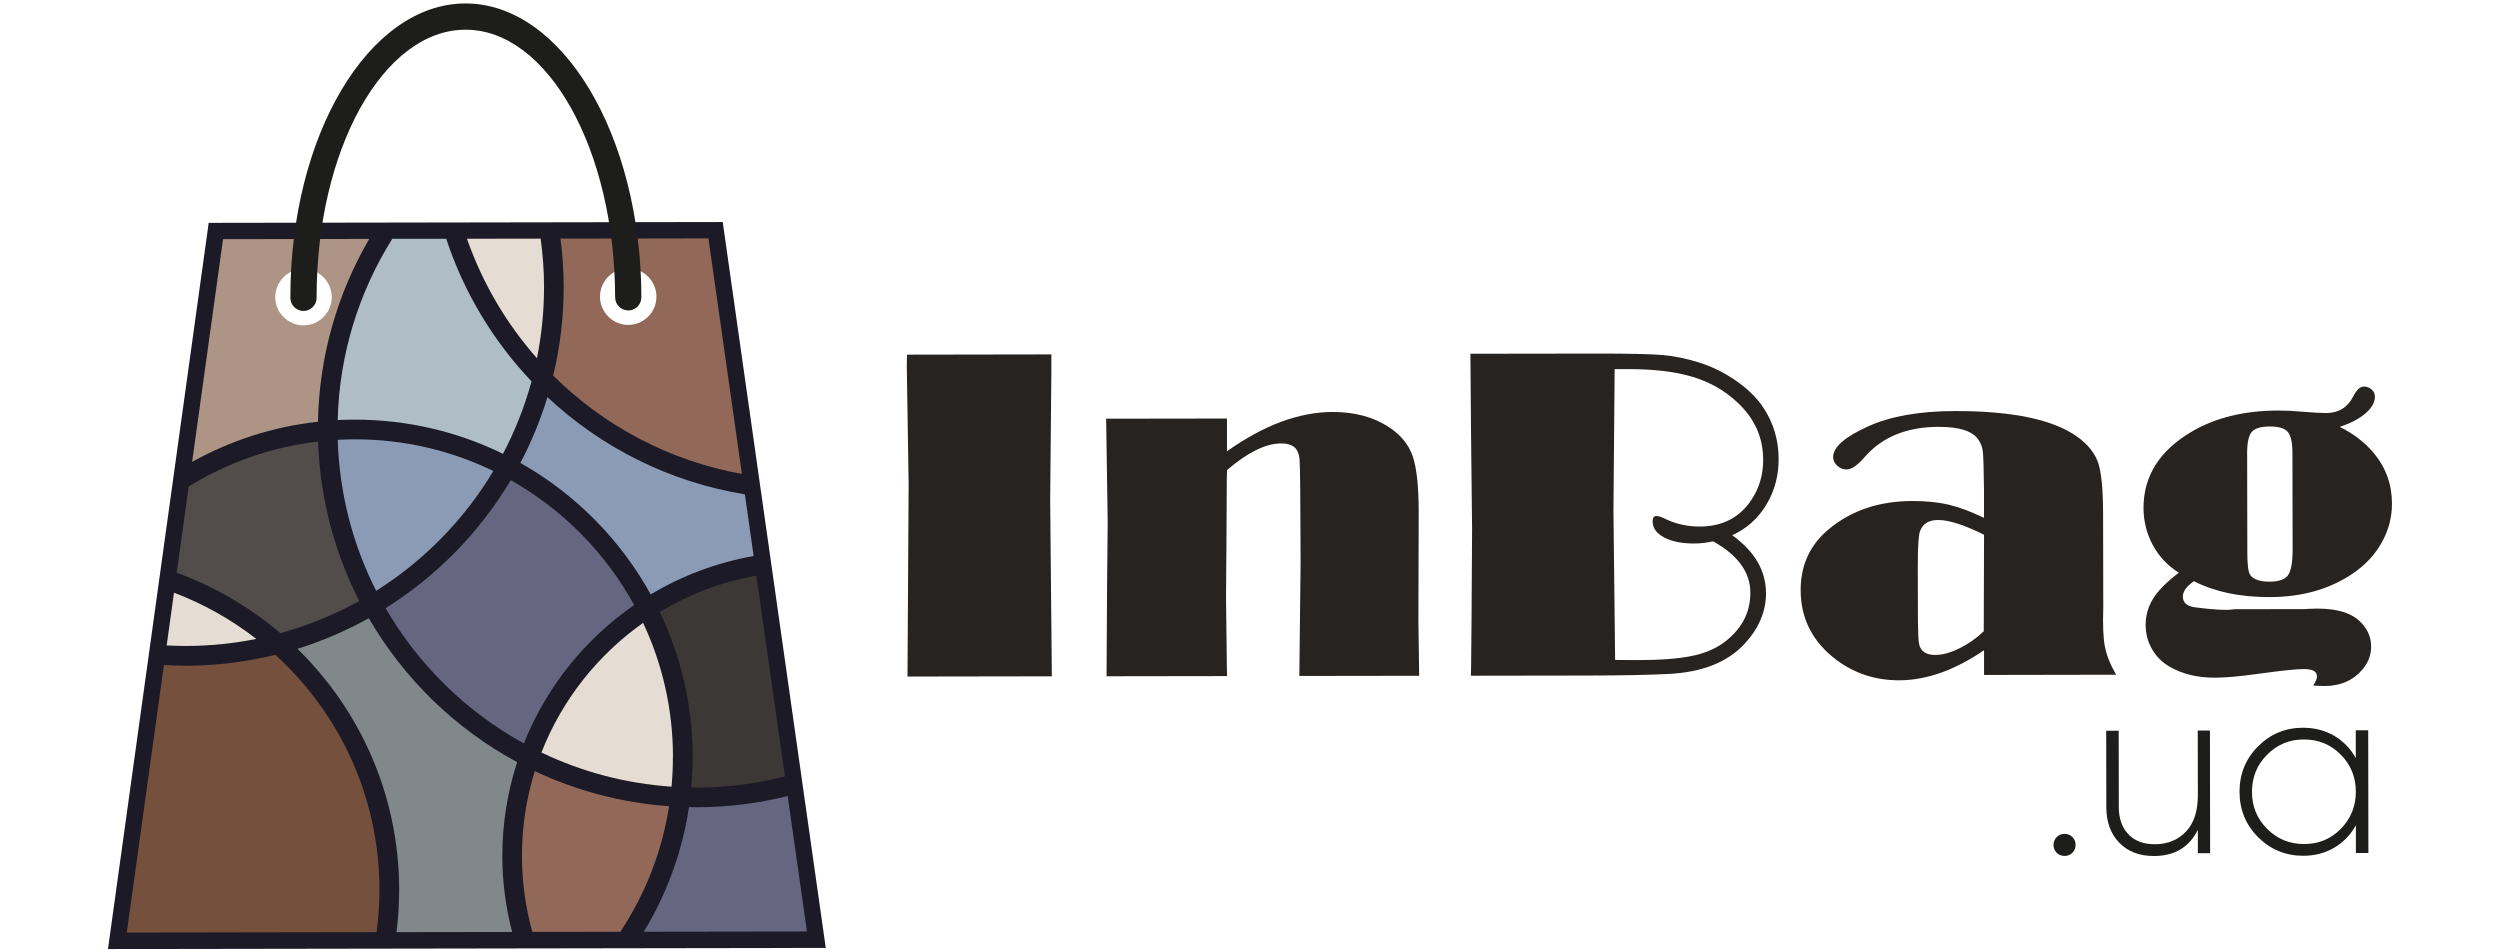
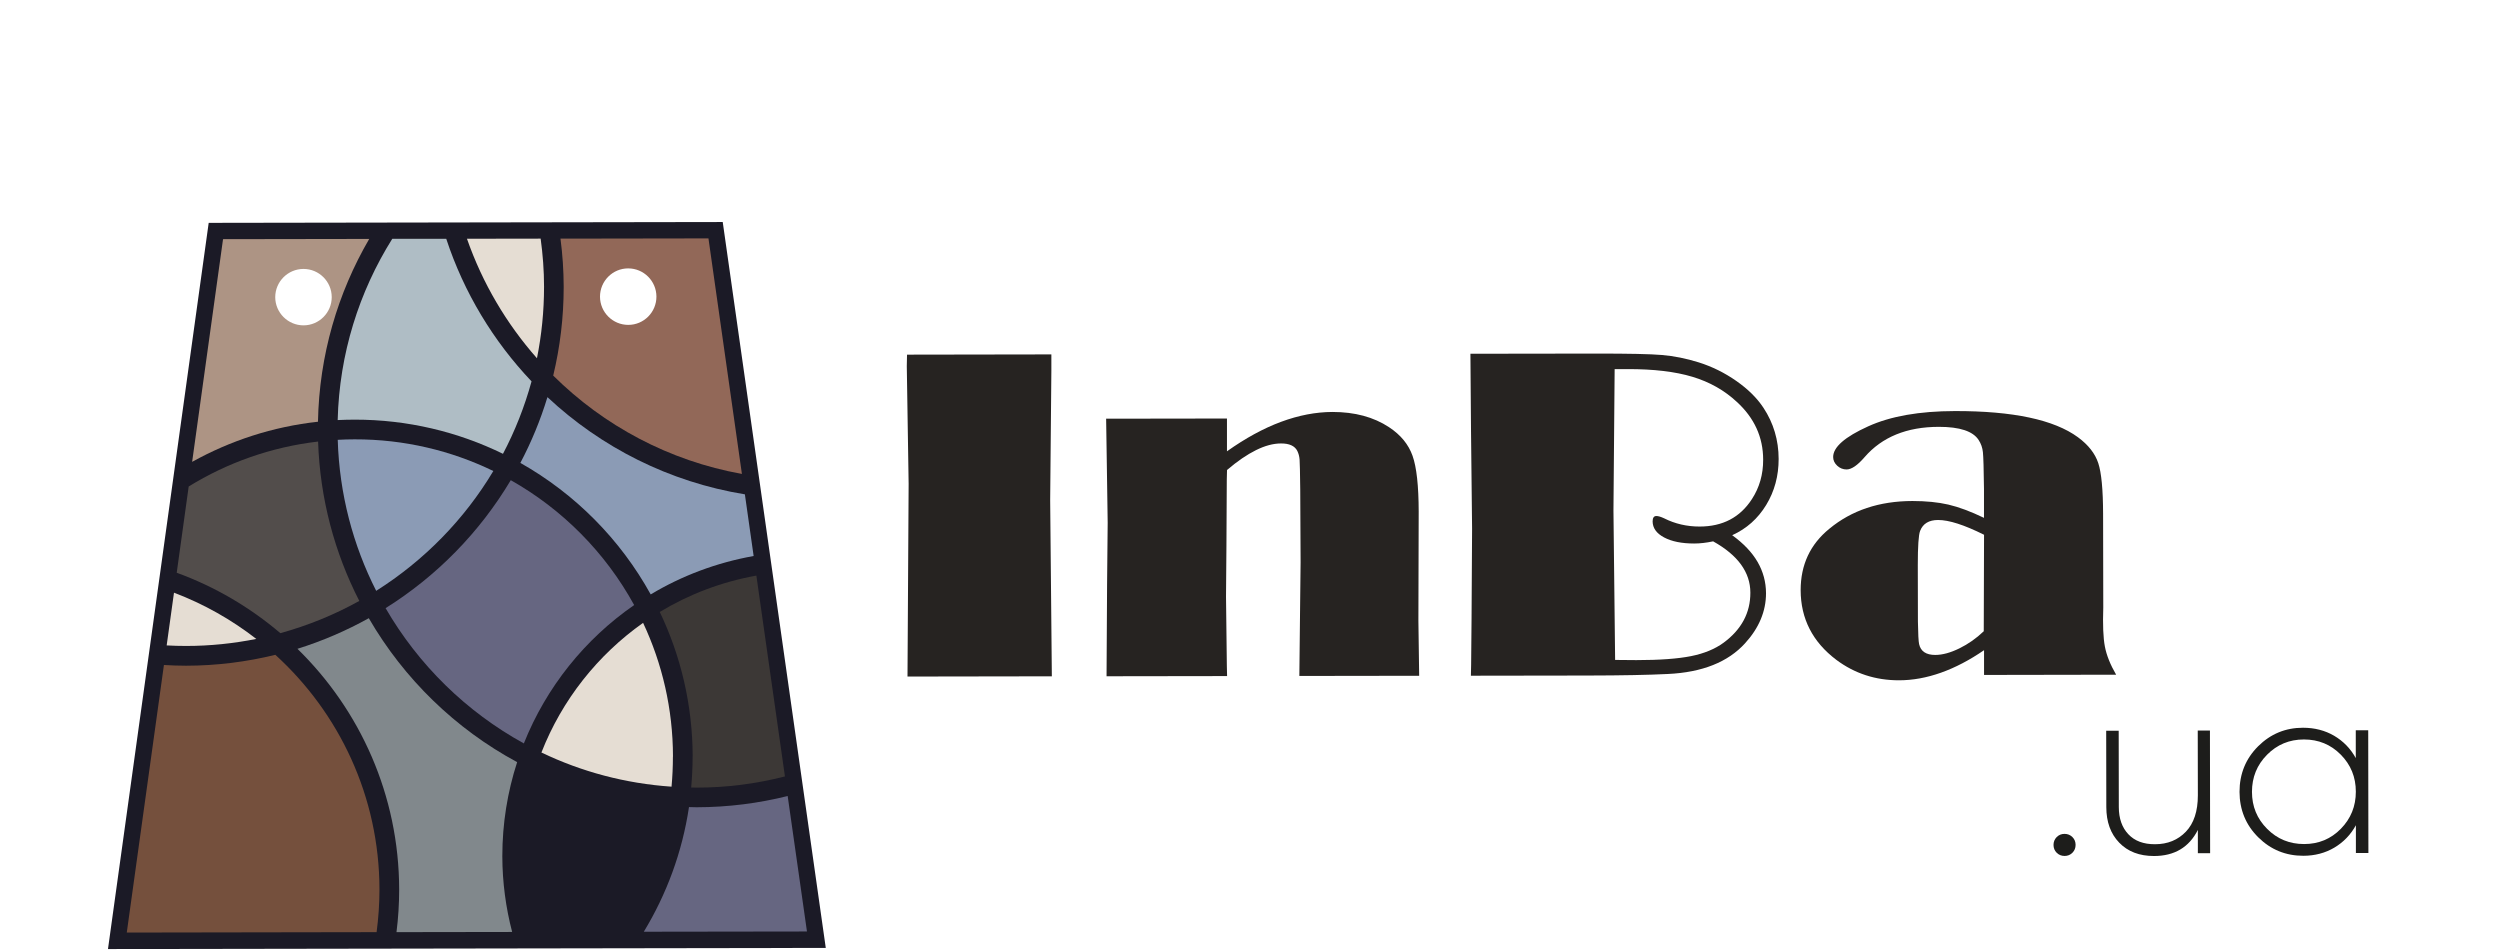
<svg xmlns="http://www.w3.org/2000/svg" height="160" viewBox="0 0 420 160" width="420">
  <defs>
    <style>
      .cls-1 {
        fill: #706f6f;
      }

      .cls-2 {
        fill: #666681;
      }

      .cls-3 {
        fill: #524d4b;
      }

      .cls-4 {
        fill: #1d1d1b;
      }

      .cls-5 {
        fill: #8b9bb5;
      }

      .cls-6 {
        fill: #3c3836;
      }

      .cls-7 {
        fill: none;
      }

      .cls-8 {
        fill: #81888c;
      }

      .cls-9 {
        fill: #75503d;
      }

      .cls-10 {
        fill: #926858;
      }

      .cls-11 {
        fill: #afbdc5;
      }

      .cls-12 {
        fill: #1b1a26;
      }

      .cls-13 {
        fill: #ad9484;
      }

      .cls-14 {
        fill: #e5ddd3;
      }

      .cls-15 {
        fill: #262321;
      }

      .cls-16 {
        clip-path: url(#clippath);
      }
    </style>
    <clipPath id="clippath">
      <rect class="cls-7" height="332.96" width="424.6" x="-768.48" y="-266.88" />
    </clipPath>
  </defs>
  <g data-name="Layer 3" id="Layer_3">
    <g class="cls-16">
      <g>
        <rect class="cls-1" height="470.88" transform="translate(42.55 -98.08) rotate(-45)" width=".05" x="-97.14" y="-335.84" />
        <rect class="cls-1" height="470.88" transform="translate(38.9 -106.87) rotate(-45)" width=".05" x="-109.58" y="-335.84" />
        <rect class="cls-1" height="470.88" transform="translate(35.26 -115.66) rotate(-45)" width=".05" x="-122.01" y="-335.84" />
        <rect class="cls-1" height="470.88" transform="translate(31.62 -124.45) rotate(-45)" width=".05" x="-134.44" y="-335.84" />
        <rect class="cls-1" height="470.88" transform="translate(27.98 -133.24) rotate(-45)" width=".05" x="-146.87" y="-335.84" />
        <rect class="cls-1" height="470.88" transform="translate(24.34 -142.03) rotate(-45)" width=".05" x="-159.31" y="-335.84" />
      </g>
    </g>
  </g>
  <g data-name="Layer 2" id="Layer_2">
    <g>
      <g>
        <path class="cls-12" d="M121.42,37.3l-86.36.14-16.92,122,120.59-.19-17.31-121.94ZM50.99,55.21c-2.92,0-5.29-2.36-5.29-5.28,0-2.92,2.36-5.3,5.28-5.3,2.92,0,5.3,2.37,5.3,5.28,0,2.92-2.36,5.3-5.28,5.3ZM105.55,55.19c-2.95,0-5.36-2.4-5.36-5.35,0-2.95,2.39-5.37,5.34-5.37,2.96,0,5.37,2.4,5.37,5.35,0,2.95-2.4,5.36-5.35,5.37Z" />
        <path class="cls-11" d="M59.57,70.5c8.94-.01,17.4,2.06,24.93,5.74,2.02-3.83,3.63-7.91,4.8-12.17-6.41-6.75-11.36-14.91-14.33-23.95h-9.07c-5.57,8.89-8.89,19.29-9.17,30.45.95-.04,1.89-.07,2.84-.07Z" />
        <path class="cls-14" d="M91.4,48.18c0-2.75-.21-5.44-.57-8.09l-12.38.02c2.61,7.47,6.63,14.27,11.76,20.08.78-3.89,1.19-7.9,1.19-12.01Z" />
        <path class="cls-5" d="M109.32,99.86c5.24-3.14,11.07-5.34,17.29-6.45l-1.47-10.36c-12.71-2.07-24.16-7.9-33.17-16.33-1.17,3.85-2.7,7.55-4.55,11.05,9.18,5.18,16.79,12.84,21.89,22.08Z" />
        <path class="cls-6" d="M116.36,127.11c0,1.75-.09,3.48-.24,5.19.31,0,.61.02.92.02,5.12,0,10.08-.66,14.83-1.88l-4.8-33.74c-5.84,1.05-11.33,3.14-16.23,6.11,3.53,7.36,5.51,15.61,5.53,24.3Z" />
        <path class="cls-2" d="M88.01,124.89c3.77-9.45,10.26-17.53,18.53-23.24-4.81-8.78-12.02-16.07-20.73-20.98-5.2,8.73-12.42,16.11-21.03,21.5,5.52,9.53,13.56,17.41,23.22,22.72Z" />
        <path class="cls-14" d="M113.06,127.11c-.01-8.02-1.81-15.64-5.02-22.47-7.63,5.39-13.63,12.95-17.08,21.78,6.7,3.22,14.08,5.21,21.86,5.74.15-1.66.23-3.34.23-5.04Z" />
        <path class="cls-5" d="M59.57,73.81c-.95,0-1.9.03-2.83.08.27,9.1,2.57,17.71,6.46,25.37,8.03-5.07,14.8-11.97,19.68-20.13-7.05-3.42-14.96-5.34-23.31-5.32Z" />
        <path class="cls-8" d="M61.95,103.86c-3.78,2.1-7.79,3.83-11.98,5.14,10.52,10.28,17.06,24.59,17.09,40.42,0,2.43-.15,4.83-.45,7.18l19.43-.03c-1.06-4.07-1.64-8.32-1.65-12.72,0-5.51.87-10.82,2.49-15.81-10.38-5.59-19.02-14-24.92-24.18Z" />
        <path class="cls-2" d="M132.33,133.73c-4.89,1.22-10.01,1.88-15.28,1.89-.44,0-.87-.03-1.3-.03-1.13,7.57-3.77,14.65-7.59,20.94l27.41-.04-3.24-22.75Z" />
        <path class="cls-9" d="M46.25,110.01c-4.81,1.18-9.82,1.82-14.99,1.83-1.25,0-2.49-.05-3.72-.12l-6.24,44.95,41.97-.07c.31-2.35.48-4.74.48-7.18-.02-15.61-6.77-29.66-17.5-39.42Z" />
-         <path class="cls-10" d="M89.85,129.54c-1.41,4.52-2.17,9.32-2.16,14.3,0,4.4.62,8.67,1.74,12.72l14.79-.02c4.13-6.24,6.99-13.39,8.19-21.1-8.02-.57-15.63-2.61-22.57-5.9Z" />
        <path class="cls-3" d="M60.36,100.95c-4.14-8.08-6.6-17.15-6.92-26.77-7.9.92-15.28,3.57-21.74,7.55l-2.01,14.49c6.42,2.34,12.3,5.8,17.41,10.15,4.67-1.29,9.12-3.11,13.27-5.42Z" />
        <path class="cls-13" d="M62.03,40.14l-24.56.04-5.19,37.41c6.4-3.55,13.54-5.91,21.14-6.74.21-11.18,3.33-21.65,8.61-30.71ZM46.24,49.93c0-2.61,2.12-4.74,4.74-4.75,2.61,0,4.74,2.11,4.75,4.73,0,2.62-2.12,4.74-4.73,4.75-2.62,0-4.75-2.12-4.76-4.73Z" />
        <path class="cls-10" d="M124.64,79.62l-5.62-39.57-24.86.04c.35,2.65.53,5.34.54,8.09,0,5.14-.61,10.13-1.76,14.92,8.49,8.42,19.46,14.32,31.7,16.52ZM105.53,45.09c2.62,0,4.74,2.12,4.75,4.74,0,2.62-2.11,4.75-4.73,4.75-2.62,0-4.74-2.12-4.75-4.74,0-2.61,2.11-4.75,4.73-4.75Z" />
        <path class="cls-14" d="M43.06,107.34c-4.17-3.24-8.82-5.87-13.83-7.77l-1.23,8.86c1.09.06,2.16.09,3.26.09,4.04,0,7.99-.42,11.8-1.18Z" />
-         <path class="cls-4" d="M105.54,52.15c-1.21,0-2.2-.99-2.2-2.2-.04-24.82-11.32-44.99-25.15-44.96-13.83.02-25.04,20.23-25,45.04,0,1.21-.99,2.21-2.2,2.21-1.22,0-2.21-.99-2.21-2.2-.04-27.25,13.15-49.43,29.4-49.46,16.26-.03,29.53,22.12,29.57,49.37,0,1.21-.99,2.21-2.21,2.21Z" />
      </g>
      <path class="cls-15" d="M176.63,59.54v2.77s-.2,21.71-.2,21.71l.28,29.6-24.25.04.19-32.37-.31-19.77.04-1.94,24.25-.04Z" />
      <path class="cls-15" d="M206.13,70.31v5.51c3.1-2.2,6.12-3.85,9.08-4.95,2.96-1.1,5.84-1.65,8.64-1.66,3.75,0,6.92.85,9.51,2.56,1.96,1.29,3.27,2.89,3.95,4.81.68,1.91,1.02,5.04,1.03,9.37l-.05,18.35.13,9.23-20.13.03.12-11.02.09-8.08-.06-12.2c-.03-2.83-.07-4.51-.11-5.05-.04-.54-.17-1.02-.38-1.45-.42-.84-1.34-1.27-2.74-1.26-1.29,0-2.69.37-4.2,1.12-1.5.74-3.13,1.85-4.87,3.34l-.04,1.62-.06,11.13-.07,8.52.14,11.65.04,1.7-20.25.03.09-15.53.1-10.26-.13-8.88-.13-8.6,20.29-.03Z" />
      <path class="cls-15" d="M291,89.91c1.9,1.37,3.33,2.87,4.27,4.49.94,1.62,1.41,3.37,1.42,5.25,0,3.04-1.17,5.84-3.51,8.41-2.87,3.17-7.2,4.9-12.99,5.17-3.2.16-7.69.25-13.47.26l-19.61.03.04-1.86.07-7.69.09-15.14-.18-16.48-.1-12.92,21.24-.03c5.31,0,8.96.07,10.96.24,1.99.17,4.05.58,6.16,1.24,2.25.71,4.35,1.75,6.31,3.12,1.96,1.37,3.48,2.87,4.56,4.51,1.69,2.56,2.54,5.42,2.55,8.59,0,2.85-.69,5.43-2.09,7.73-1.4,2.3-3.3,3.99-5.7,5.08ZM287.79,90.95c-1.14.24-2.19.36-3.17.36-2.09,0-3.77-.34-5.05-1.02-1.28-.68-1.92-1.58-1.93-2.69,0-.61.21-.91.63-.91.32,0,.75.13,1.31.39,1.82.92,3.81,1.38,5.95,1.38,3.88,0,6.81-1.54,8.79-4.61,1.26-1.93,1.9-4.14,1.89-6.62,0-3.78-1.48-7.01-4.41-9.7-2.09-1.95-4.58-3.36-7.48-4.23-2.89-.87-6.52-1.3-10.88-1.29h-2.18s-.2,23.78-.2,23.78l.28,25.08,3.57.03c3.94,0,7-.23,9.19-.67s4.01-1.19,5.46-2.25c3.01-2.22,4.51-5.03,4.5-8.41,0-1.72-.53-3.29-1.57-4.73-1.05-1.44-2.61-2.74-4.7-3.9Z" />
      <path class="cls-15" d="M333.31,86.99v-4.83c-.04-3.35-.1-5.41-.18-6.18-.08-.77-.32-1.45-.72-2.06-.95-1.48-3.18-2.21-6.67-2.21-5.4,0-9.56,1.71-12.49,5.09-1.19,1.38-2.19,2.06-3.01,2.07-.61,0-1.14-.21-1.59-.63-.45-.42-.68-.91-.68-1.46,0-1.66,1.96-3.38,5.9-5.16,3.75-1.7,8.59-2.55,14.54-2.56,9.77-.02,16.67,1.45,20.69,4.4,1.75,1.29,2.88,2.74,3.41,4.35.53,1.61.8,4.45.81,8.52l.03,15.73c-.1,2.91-.01,5.09.27,6.56s.91,3.04,1.89,4.73l-22.19.04v-4.16c-2.43,1.67-4.84,2.93-7.23,3.78-2.39.85-4.75,1.28-7.07,1.28-3.94,0-7.44-1.14-10.51-3.43-3.99-3.01-5.99-6.91-6-11.72,0-4.25,1.6-7.69,4.82-10.31,3.75-3.1,8.4-4.65,13.96-4.66,2.27,0,4.29.2,6.03.6,1.75.41,3.75,1.15,5.99,2.23ZM333.32,89.84c-3.33-1.66-5.91-2.49-7.73-2.48-1.53,0-2.54.61-3.01,1.83-.26.66-.39,2.58-.39,5.75l.02,9.47c.03,2.09.1,3.35.2,3.8.27,1.21,1.17,1.82,2.7,1.82,1.22,0,2.57-.37,4.06-1.1,1.49-.73,2.86-1.69,4.1-2.88l.05-16.21Z" />
-       <path class="cls-15" d="M393.08,71.72c2.27,1.11,4.18,2.57,5.71,4.39,2.04,2.45,3.06,5.29,3.06,8.51,0,2.3-.57,4.48-1.73,6.54s-2.78,3.8-4.87,5.2c-3.85,2.62-8.5,3.94-13.94,3.95-2.51,0-4.82-.22-6.94-.66-2.11-.45-4.04-1.12-5.79-2.01-1.24.85-1.86,1.71-1.86,2.58,0,1.03.7,1.64,2.1,1.82,3.04.39,5.13.51,6.26.35l.24-.04,11.85-.02.59-.04c3.96-.24,6.82.41,8.56,1.97,1.35,1.24,2.03,2.69,2.03,4.36,0,1.4-.47,2.67-1.42,3.81-1.58,1.88-3.72,2.82-6.41,2.82-.5,0-1.14-.02-1.9-.08.42-.66.63-1.18.63-1.55,0-.82-.74-1.23-2.22-1.22-1.27,0-3.92.28-7.96.84-2.83.4-5.16.6-7.01.61-2.91,0-5.43-.61-7.57-1.85-1.24-.71-2.22-1.69-2.94-2.93-.72-1.24-1.07-2.59-1.08-4.04,0-1.64.42-3.14,1.28-4.5.86-1.36,2.29-2.8,4.29-4.31-1.88-1.19-3.33-2.73-4.37-4.65-1.03-1.91-1.55-3.99-1.56-6.24,0-5.34,2.67-9.59,8.02-12.77,4.01-2.38,8.88-3.58,14.62-3.59,1.27,0,2.59.06,3.96.19,1.88.16,3.24.23,4.08.23,2.09,0,3.6-.93,4.55-2.78.55-1.11,1.15-1.67,1.78-1.67.5,0,.94.16,1.31.49.37.33.56.73.56,1.21,0,.95-.53,1.88-1.58,2.8-1.06.91-2.51,1.67-4.36,2.29ZM377.52,76.1l.03,16.76c0,2.01.16,3.25.48,3.72.53.77,1.63,1.15,3.29,1.14,1.53,0,2.56-.37,3.07-1.09.51-.73.77-2.16.77-4.3l-.03-16.17c0-1.8-.26-3-.78-3.6-.52-.61-1.53-.91-3.03-.91-1.51,0-2.52.31-3.03.92-.51.61-.77,1.78-.77,3.53Z" />
      <path class="cls-4" d="M348.17,143.26c-.36.36-.8.54-1.32.54-.52,0-.96-.18-1.32-.53-.36-.36-.54-.8-.54-1.32s.18-.96.53-1.32c.36-.36.8-.54,1.32-.54.52,0,.96.18,1.32.53.36.36.54.8.54,1.32,0,.52-.18.96-.53,1.32Z" />
      <path class="cls-4" d="M369.21,122.73h2.06s.03,20.61.03,20.61h-2.06s0-3.91,0-3.91c-1.48,2.92-3.94,4.38-7.37,4.38-2.45,0-4.39-.74-5.84-2.24-1.45-1.5-2.17-3.49-2.17-5.99l-.02-12.82h2.1s.02,12.82.02,12.82c0,1.92.54,3.45,1.6,4.57,1.06,1.13,2.55,1.69,4.48,1.68,2.12,0,3.85-.71,5.19-2.11,1.34-1.4,2.01-3.44,2.01-6.11l-.02-10.89Z" />
      <path class="cls-4" d="M395.76,122.69h2.1s.03,20.61.03,20.61h-2.1s0-4.66,0-4.66c-.88,1.6-2.09,2.85-3.62,3.76-1.54.91-3.28,1.37-5.23,1.37-2.94,0-5.46-1.03-7.55-3.1-2.09-2.07-3.14-4.62-3.15-7.64,0-3.02,1.04-5.57,3.12-7.65,2.09-2.08,4.6-3.12,7.54-3.12,1.95,0,3.7.45,5.24,1.35,1.54.91,2.75,2.15,3.63,3.75v-4.66ZM380.88,139.25c1.69,1.7,3.76,2.55,6.21,2.55,2.45,0,4.51-.86,6.18-2.57,1.67-1.71,2.51-3.78,2.51-6.23,0-2.45-.85-4.52-2.53-6.22-1.68-1.7-3.74-2.55-6.19-2.55s-4.51.86-6.2,2.57c-1.69,1.71-2.53,3.78-2.53,6.23,0,2.45.85,4.52,2.55,6.22Z" />
    </g>
  </g>
</svg>